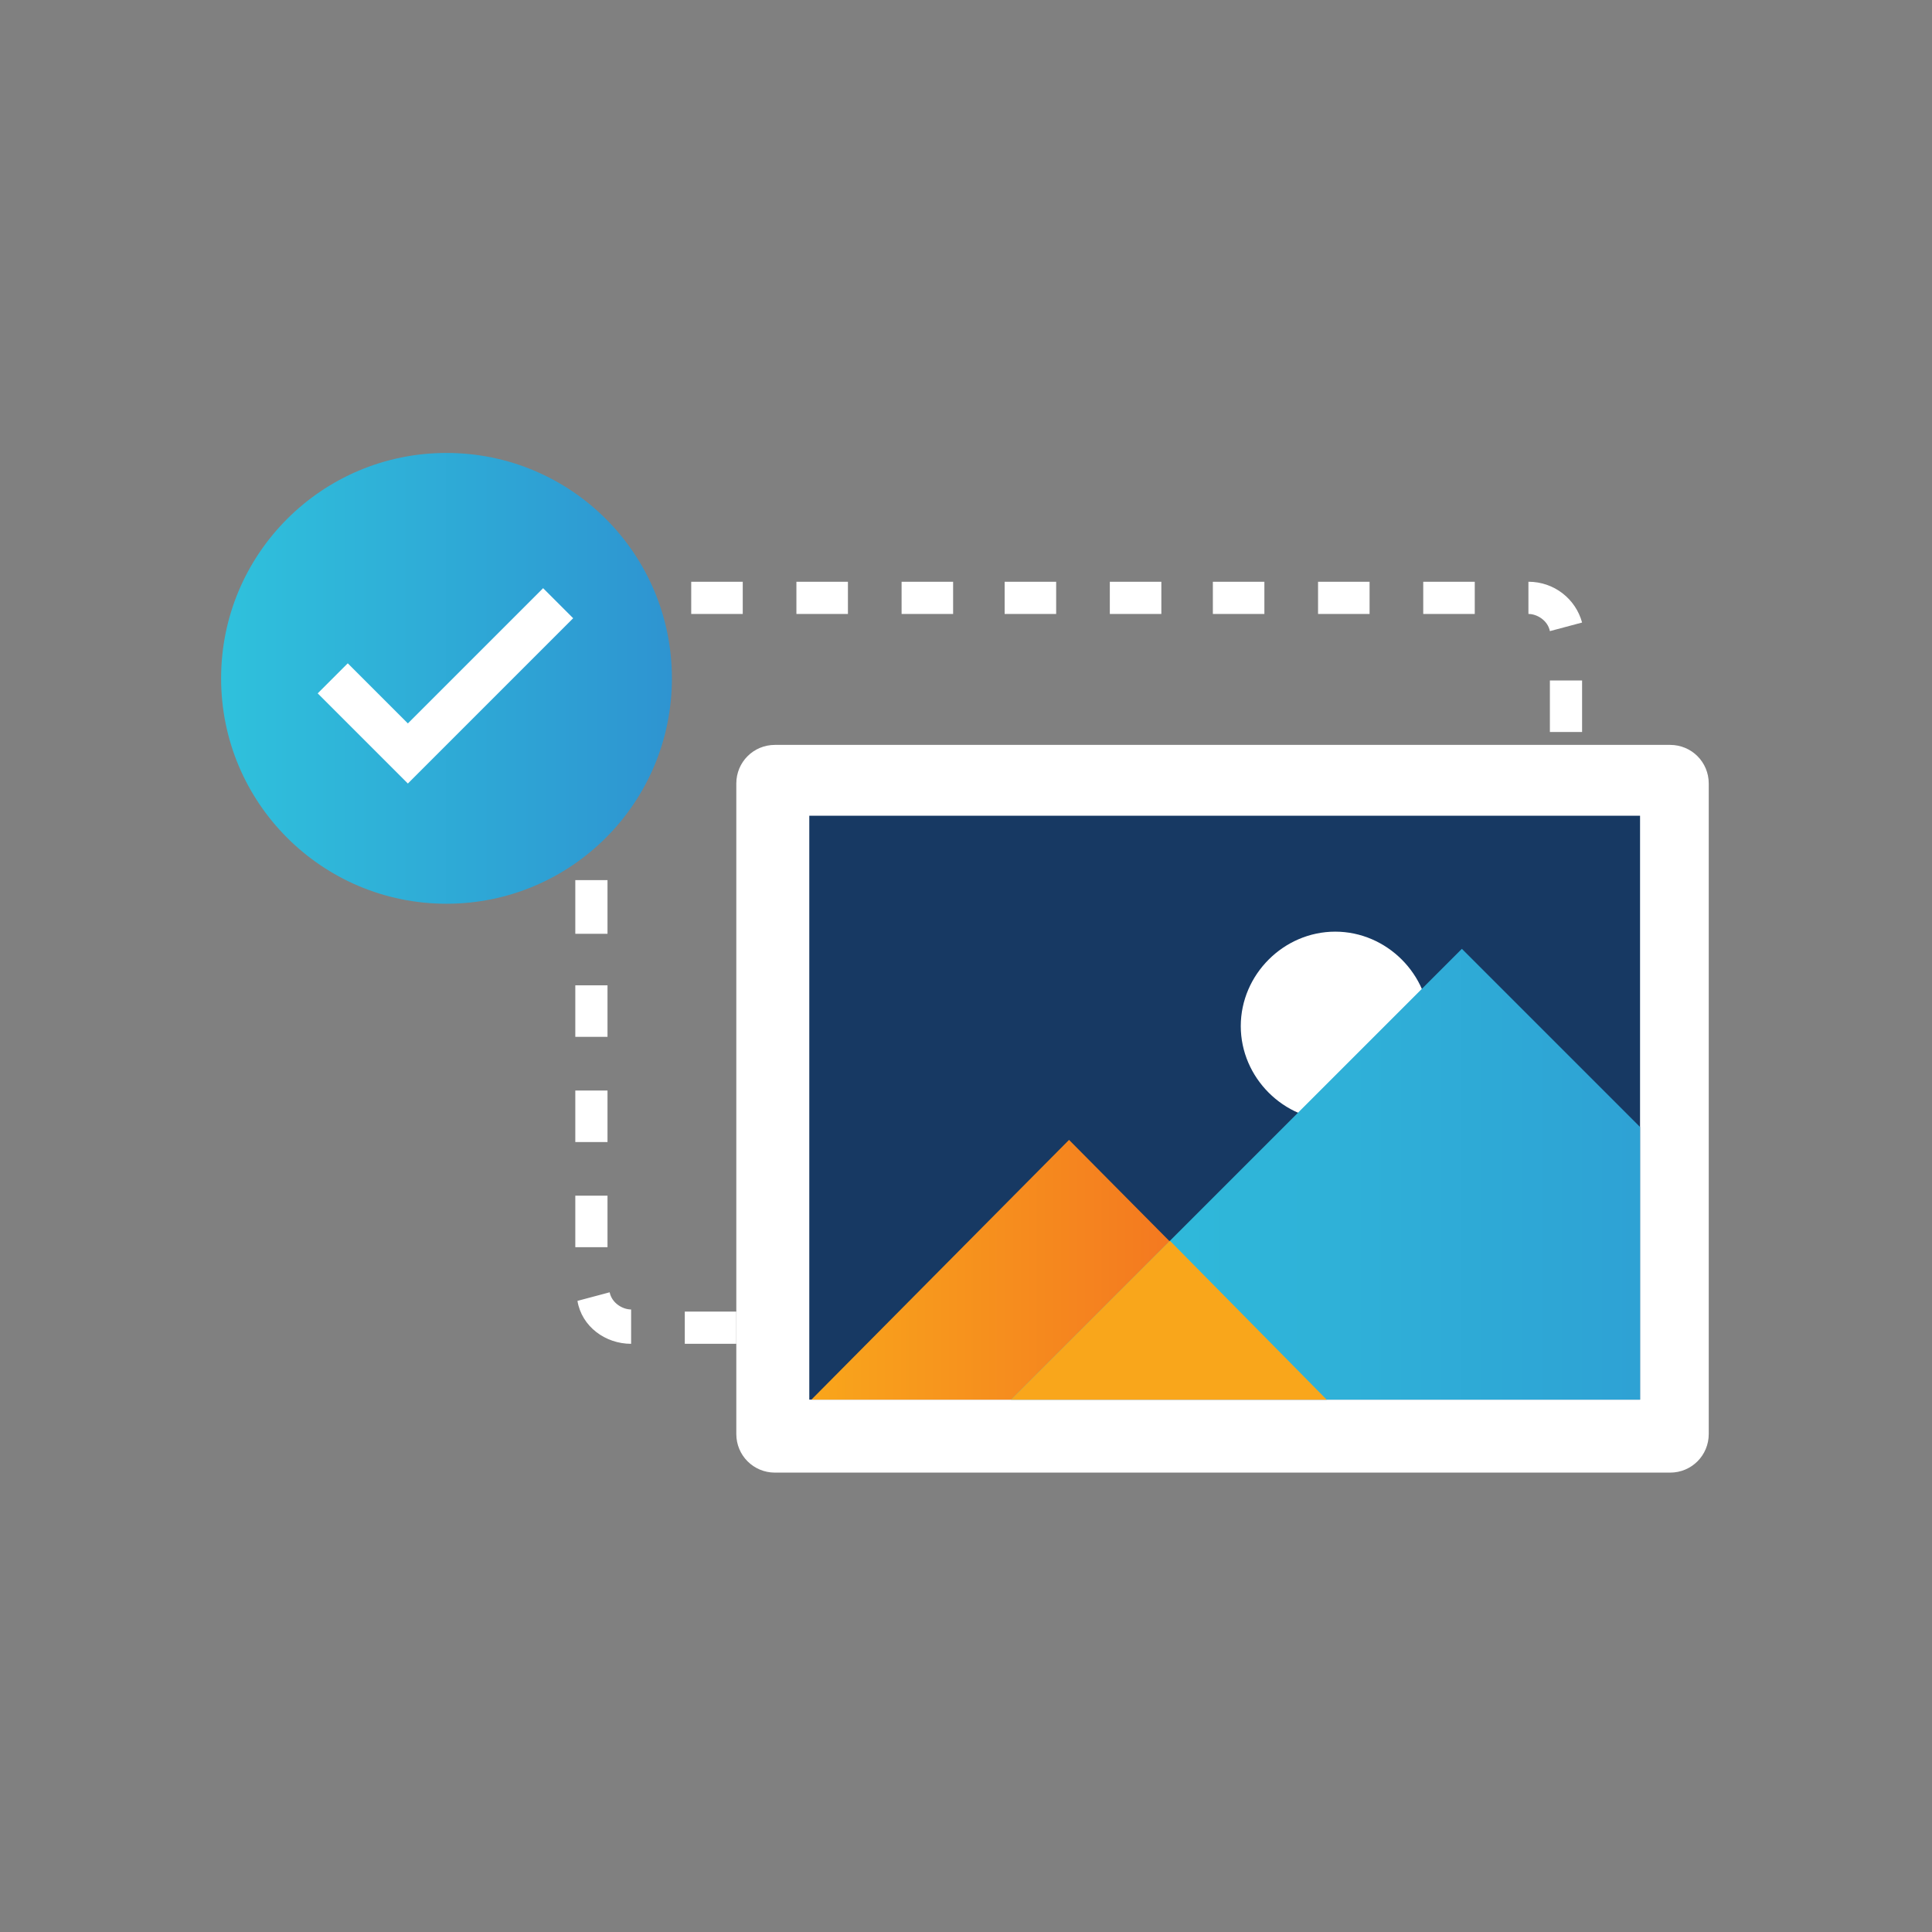
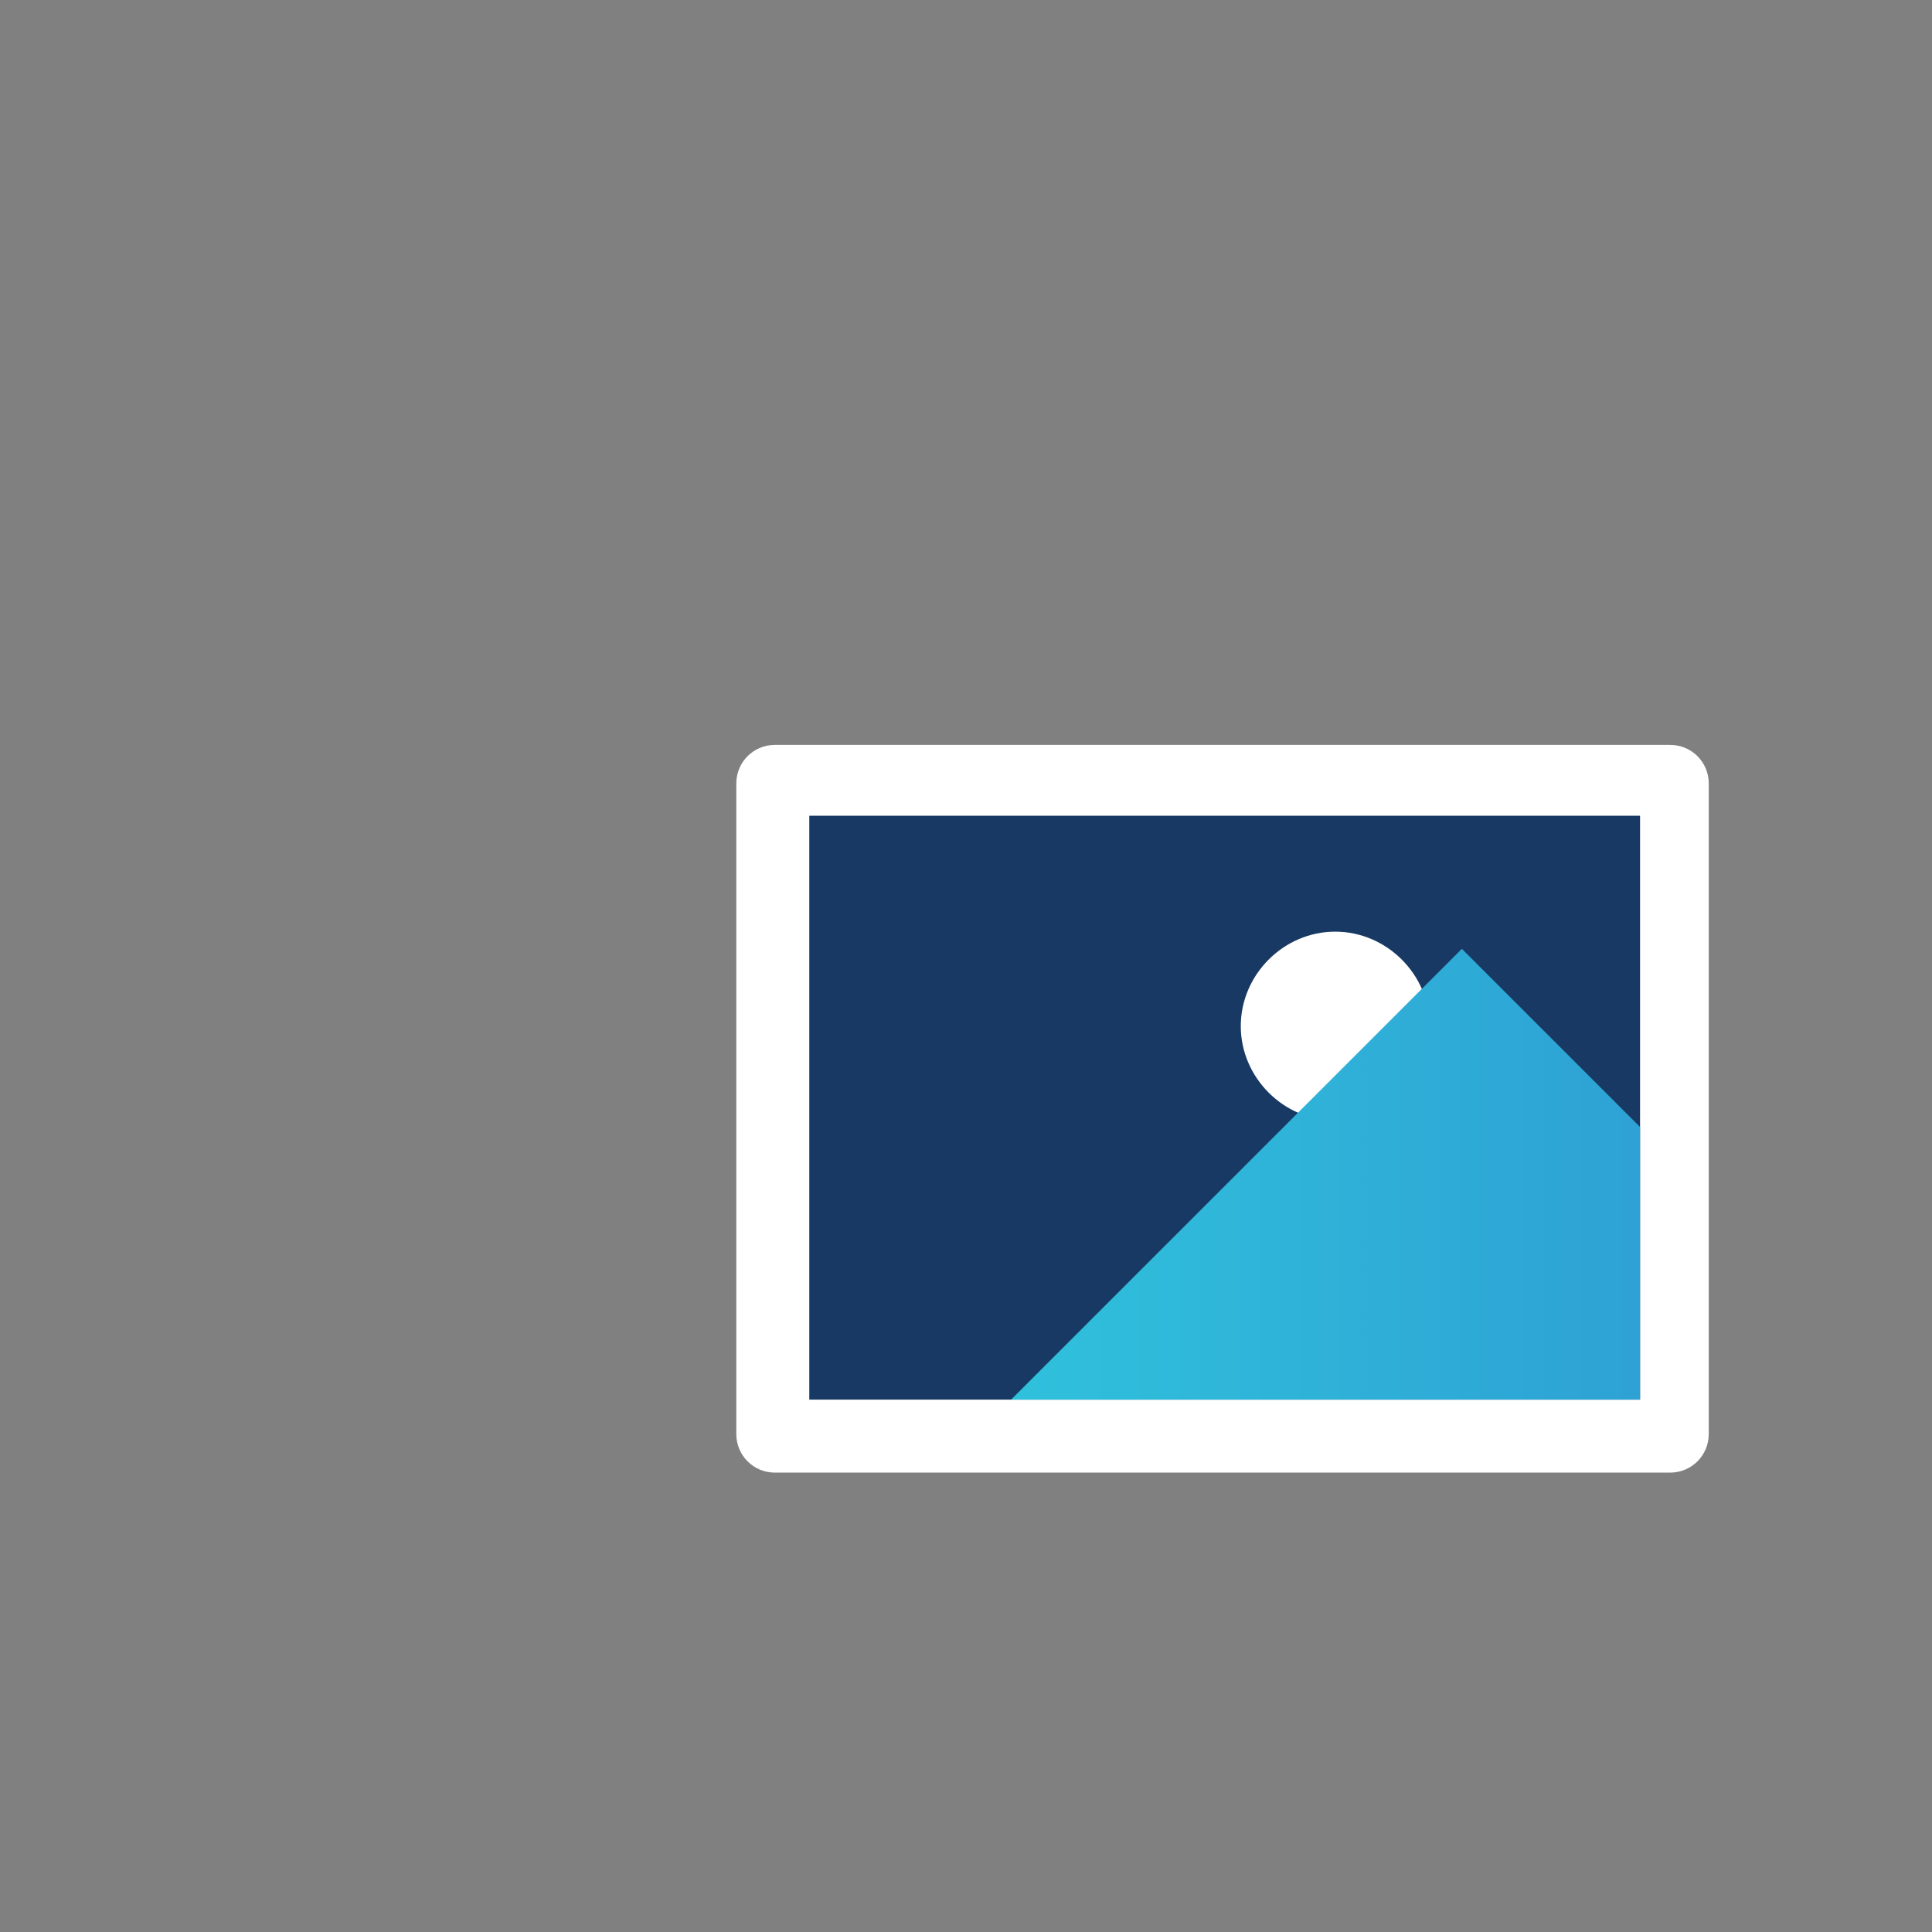
<svg xmlns="http://www.w3.org/2000/svg" xmlns:xlink="http://www.w3.org/1999/xlink" version="1.1" id="Icons" x="0px" y="0px" viewBox="0 0 90 90" style="enable-background:new 0 0 90 90;" xml:space="preserve">
  <rect x="0" y="0" width="90" height="90" fill="#808080" stroke="none" />
  <style type="text/css">
	.st0{fill:#FFFFFF;}
	.st1{fill:#173963;}
	.st2{clip-path:url(#SVGID_2_);}
	.st3{fill:url(#SVGID_3_);}
	.st4{fill:url(#SVGID_4_);}
	.st5{fill:#F9A61B;}
	.st6{fill:url(#SVGID_5_);}
</style>
  <g>
    <g>
-       <path class="st0" d="M71.1,62.6L71.1,62.6h-0.4v-1.5h0.4l0,0c0.4,0,0.8-0.2,1-0.6l1.4,0.7C73,62.1,72.1,62.6,71.1,62.6z     M68.3,62.6h-2.4v-1.5h2.4V62.6z M63.4,62.6H61v-1.5h2.4V62.6z M58.6,62.6h-2.4v-1.5h2.4V62.6z M53.7,62.6h-2.4v-1.5h2.4V62.6z     M48.9,62.6h-2.4v-1.5h2.4V62.6z M44,62.6h-2.4v-1.5H44V62.6z M39.1,62.6h-2.4v-1.5h2.4V62.6z M34.3,62.6h-2.4v-1.5h2.4V62.6z     M29.4,62.6L29.4,62.6c-1.2,0-2.3-0.8-2.5-2l1.5-0.4c0.1,0.5,0.6,0.8,1,0.8L29.4,62.6z M73.7,58.4h-1.5V56h1.5V58.4z M28.3,58.1    h-1.5v-2.4h1.5V58.1z M73.7,53.6h-1.5v-2.4h1.5V53.6z M28.3,53.2h-1.5v-2.4h1.5V53.2z M73.7,48.7h-1.5v-2.4h1.5V48.7z M28.3,48.3    h-1.5v-2.4h1.5V48.3z M73.7,43.8h-1.5v-2.4h1.5V43.8z M28.3,43.5h-1.5V41h1.5V43.5z M73.7,39h-1.5v-2.4h1.5V39z M28.3,38.6h-1.5    v-2.4h1.5V38.6z M73.7,34.1h-1.5v-2.4h1.5V34.1z M28.3,33.7h-1.5v-2.4h1.5V33.7z M72.2,29.4c-0.1-0.5-0.6-0.8-1-0.8l0-1.5h0    c1.2,0,2.2,0.8,2.5,1.9L72.2,29.4z M28.4,29.2L27,28.6c0.4-0.9,1.3-1.5,2.3-1.5l0,0h0.4v1.5h-0.4l0,0C29,28.6,28.6,28.9,28.4,29.2    z M68.7,28.6h-2.4v-1.5h2.4V28.6z M63.8,28.6h-2.4v-1.5h2.4V28.6z M58.9,28.6h-2.4v-1.5h2.4V28.6z M54.1,28.6h-2.4v-1.5h2.4V28.6z     M49.2,28.6h-2.4v-1.5h2.4V28.6z M44.4,28.6h-2.4v-1.5h2.4V28.6z M39.5,28.6h-2.4v-1.5h2.4V28.6z M34.6,28.6h-2.4v-1.5h2.4V28.6z" />
      <path class="st0" d="M36.1,68.6c-1,0-1.8-0.8-1.8-1.8V36.5c0-1,0.8-1.8,1.8-1.8h41.7c1,0,1.8,0.8,1.8,1.8v30.3    c0,1-0.8,1.8-1.8,1.8H36.1z" />
      <rect x="37.7" y="38" class="st1" width="38.7" height="27.2" />
      <path class="st0" d="M66.6,47.8c0,2.4-2,4.4-4.4,4.4s-4.4-2-4.4-4.4s2-4.4,4.4-4.4S66.6,45.4,66.6,47.8z" />
      <g>
        <defs>
          <rect id="SVGID_1_" x="37.7" y="38" width="38.7" height="27.2" />
        </defs>
        <clipPath id="SVGID_2_">
          <use xlink:href="#SVGID_1_" style="overflow:visible;" />
        </clipPath>
        <g class="st2">
          <linearGradient id="SVGID_3_" gradientUnits="userSpaceOnUse" x1="37.679" y1="59.2" x2="61.93" y2="59.2">
            <stop offset="0" style="stop-color:#F9A61B" />
            <stop offset="1" style="stop-color:#F16522" />
          </linearGradient>
-           <polygon class="st3" points="49.8,53.1 61.9,65.3 37.7,65.3     " />
          <linearGradient id="SVGID_4_" gradientUnits="userSpaceOnUse" x1="46.972" y1="54.716" x2="89.157" y2="54.716">
            <stop offset="0" style="stop-color:#2FC1DC" />
            <stop offset="1" style="stop-color:#2E94D1" />
          </linearGradient>
          <polygon class="st4" points="68.1,44.2 89.2,65.3 47,65.3     " />
-           <polygon class="st5" points="61.9,65.3 47,65.3 54.5,57.8     " />
        </g>
      </g>
    </g>
    <g>
      <linearGradient id="SVGID_5_" gradientUnits="userSpaceOnUse" x1="10.273" y1="31.563" x2="31.282" y2="31.563">
        <stop offset="0" style="stop-color:#2FC1DC" />
        <stop offset="1" style="stop-color:#2E94D1" />
      </linearGradient>
-       <path class="st6" d="M31.3,31.6c0,5.8-4.7,10.5-10.5,10.5c-5.8,0-10.5-4.7-10.5-10.5c0-5.8,4.7-10.5,10.5-10.5    C26.6,21.1,31.3,25.8,31.3,31.6z" />
-       <polygon class="st0" points="19,36.5 14.8,32.3 16.2,30.9 19,33.7 25.3,27.4 26.7,28.8   " />
    </g>
  </g>
</svg>